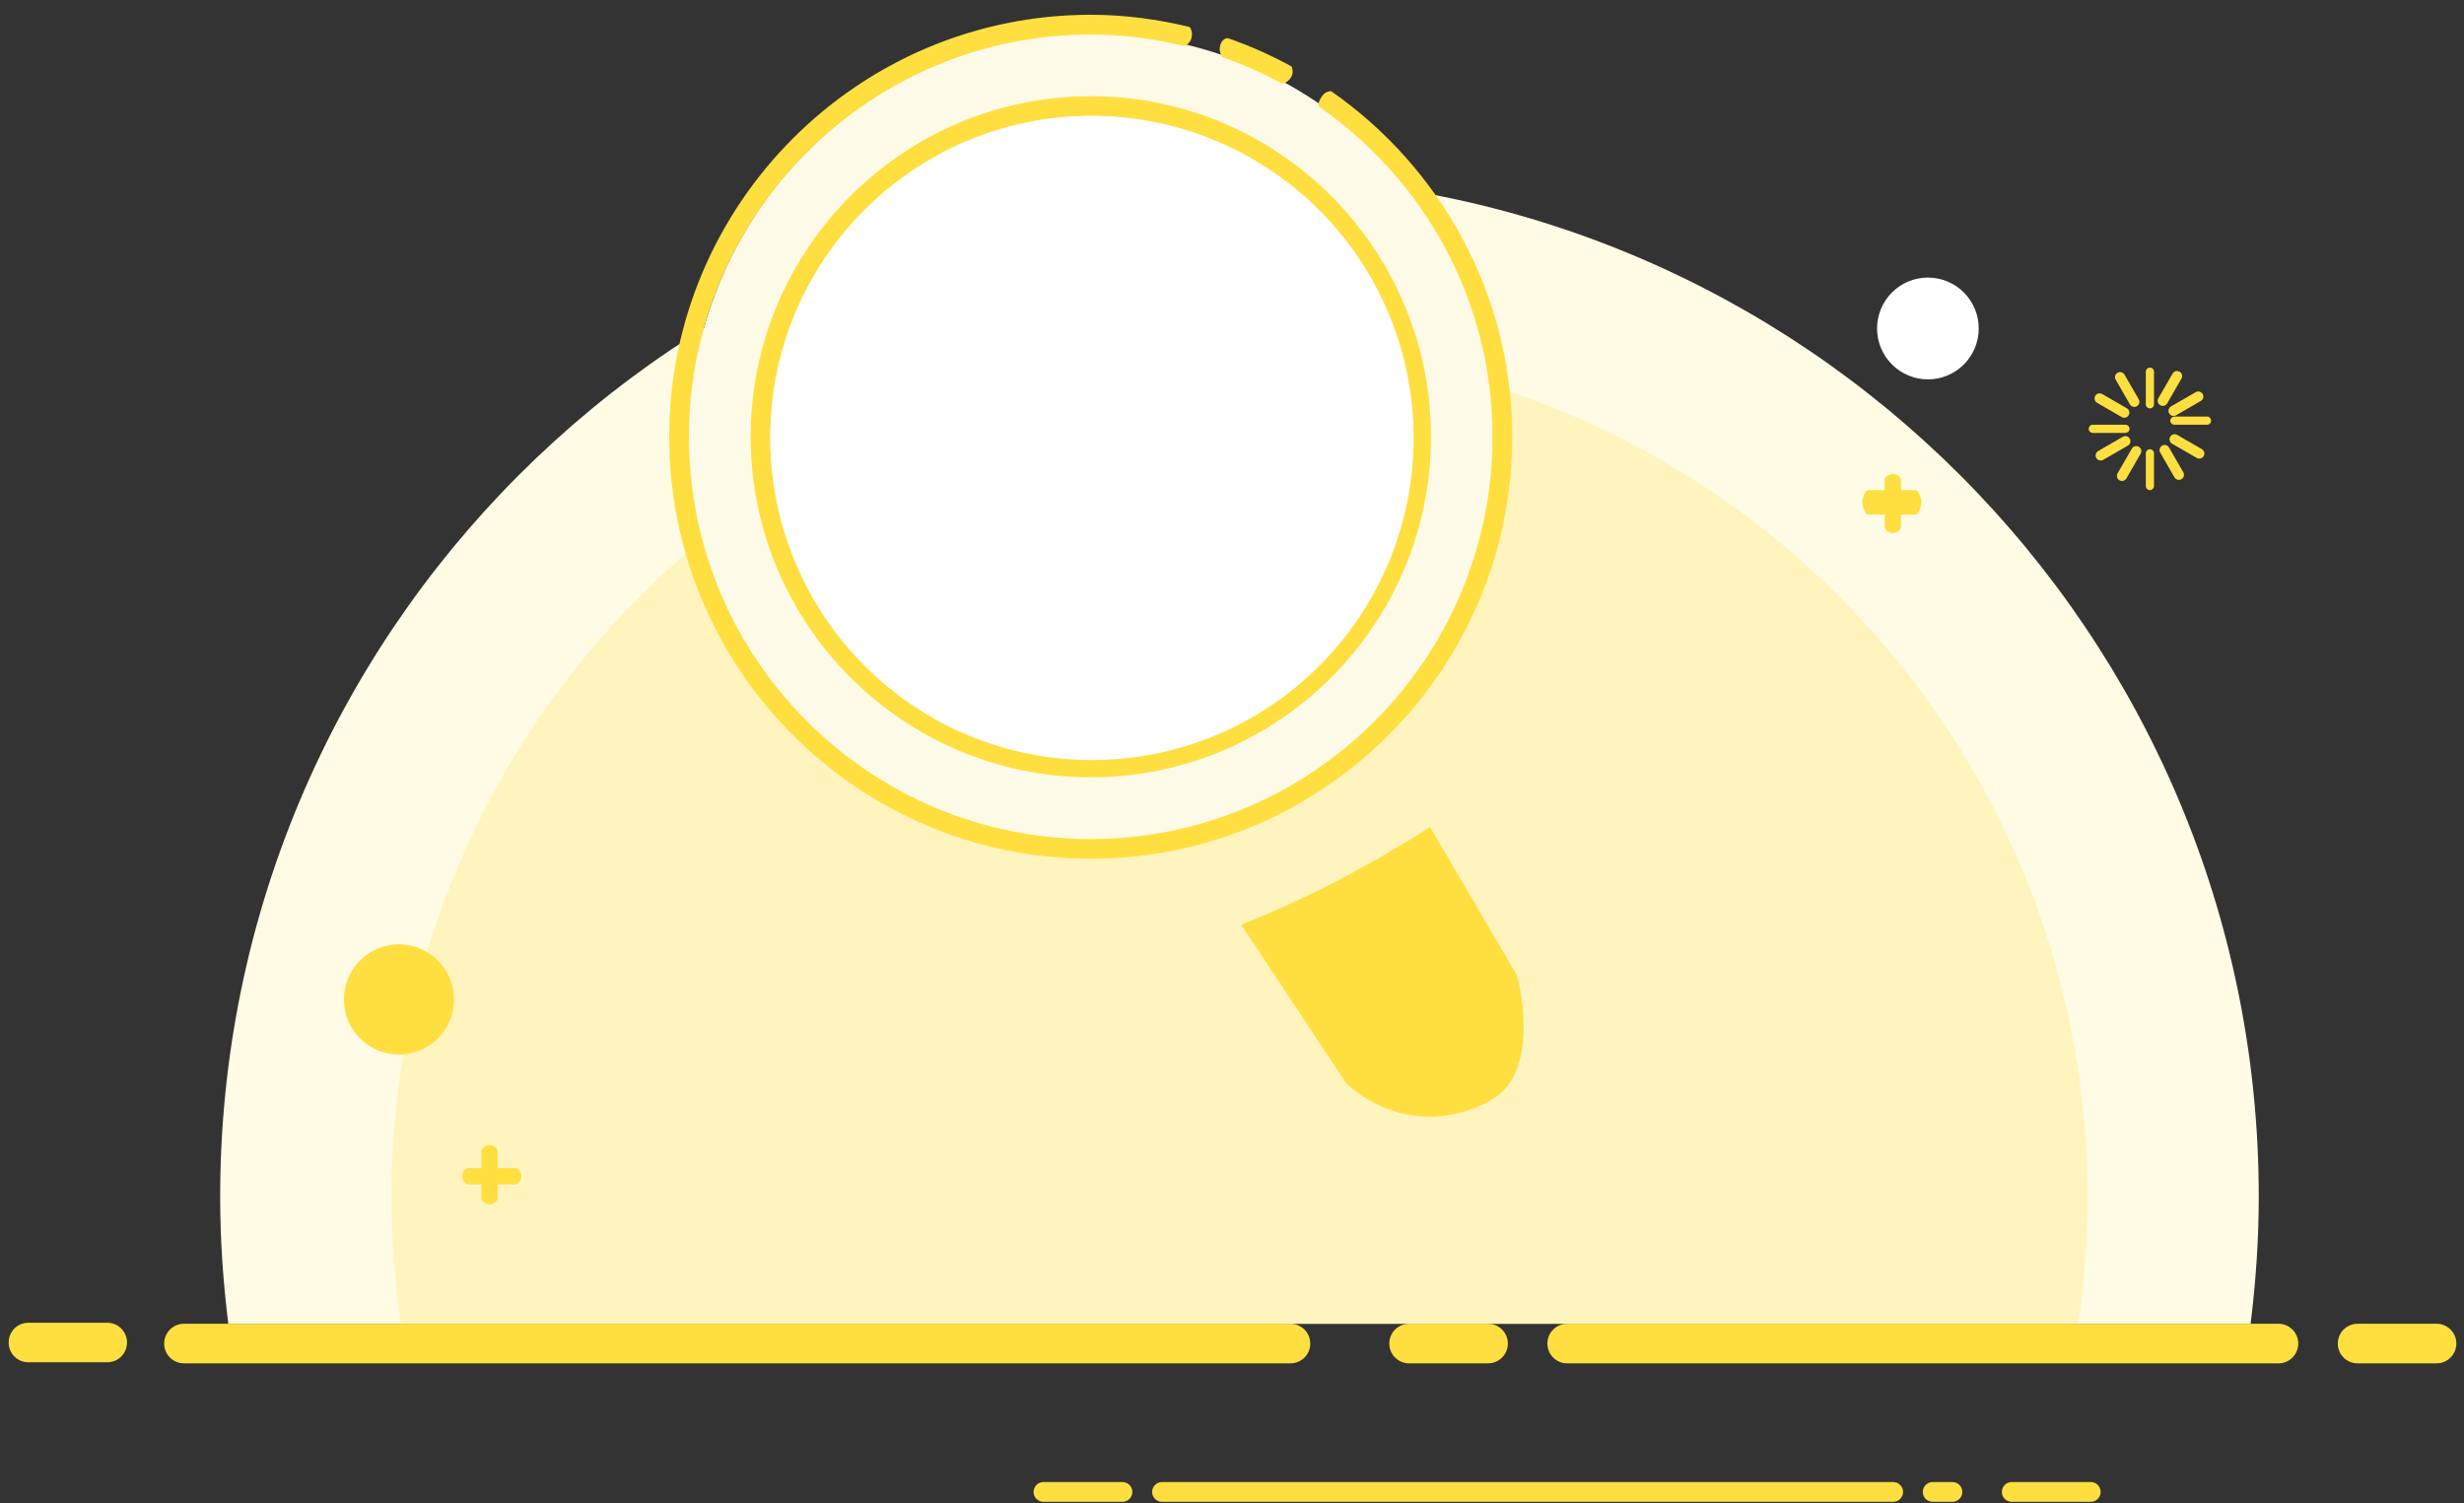
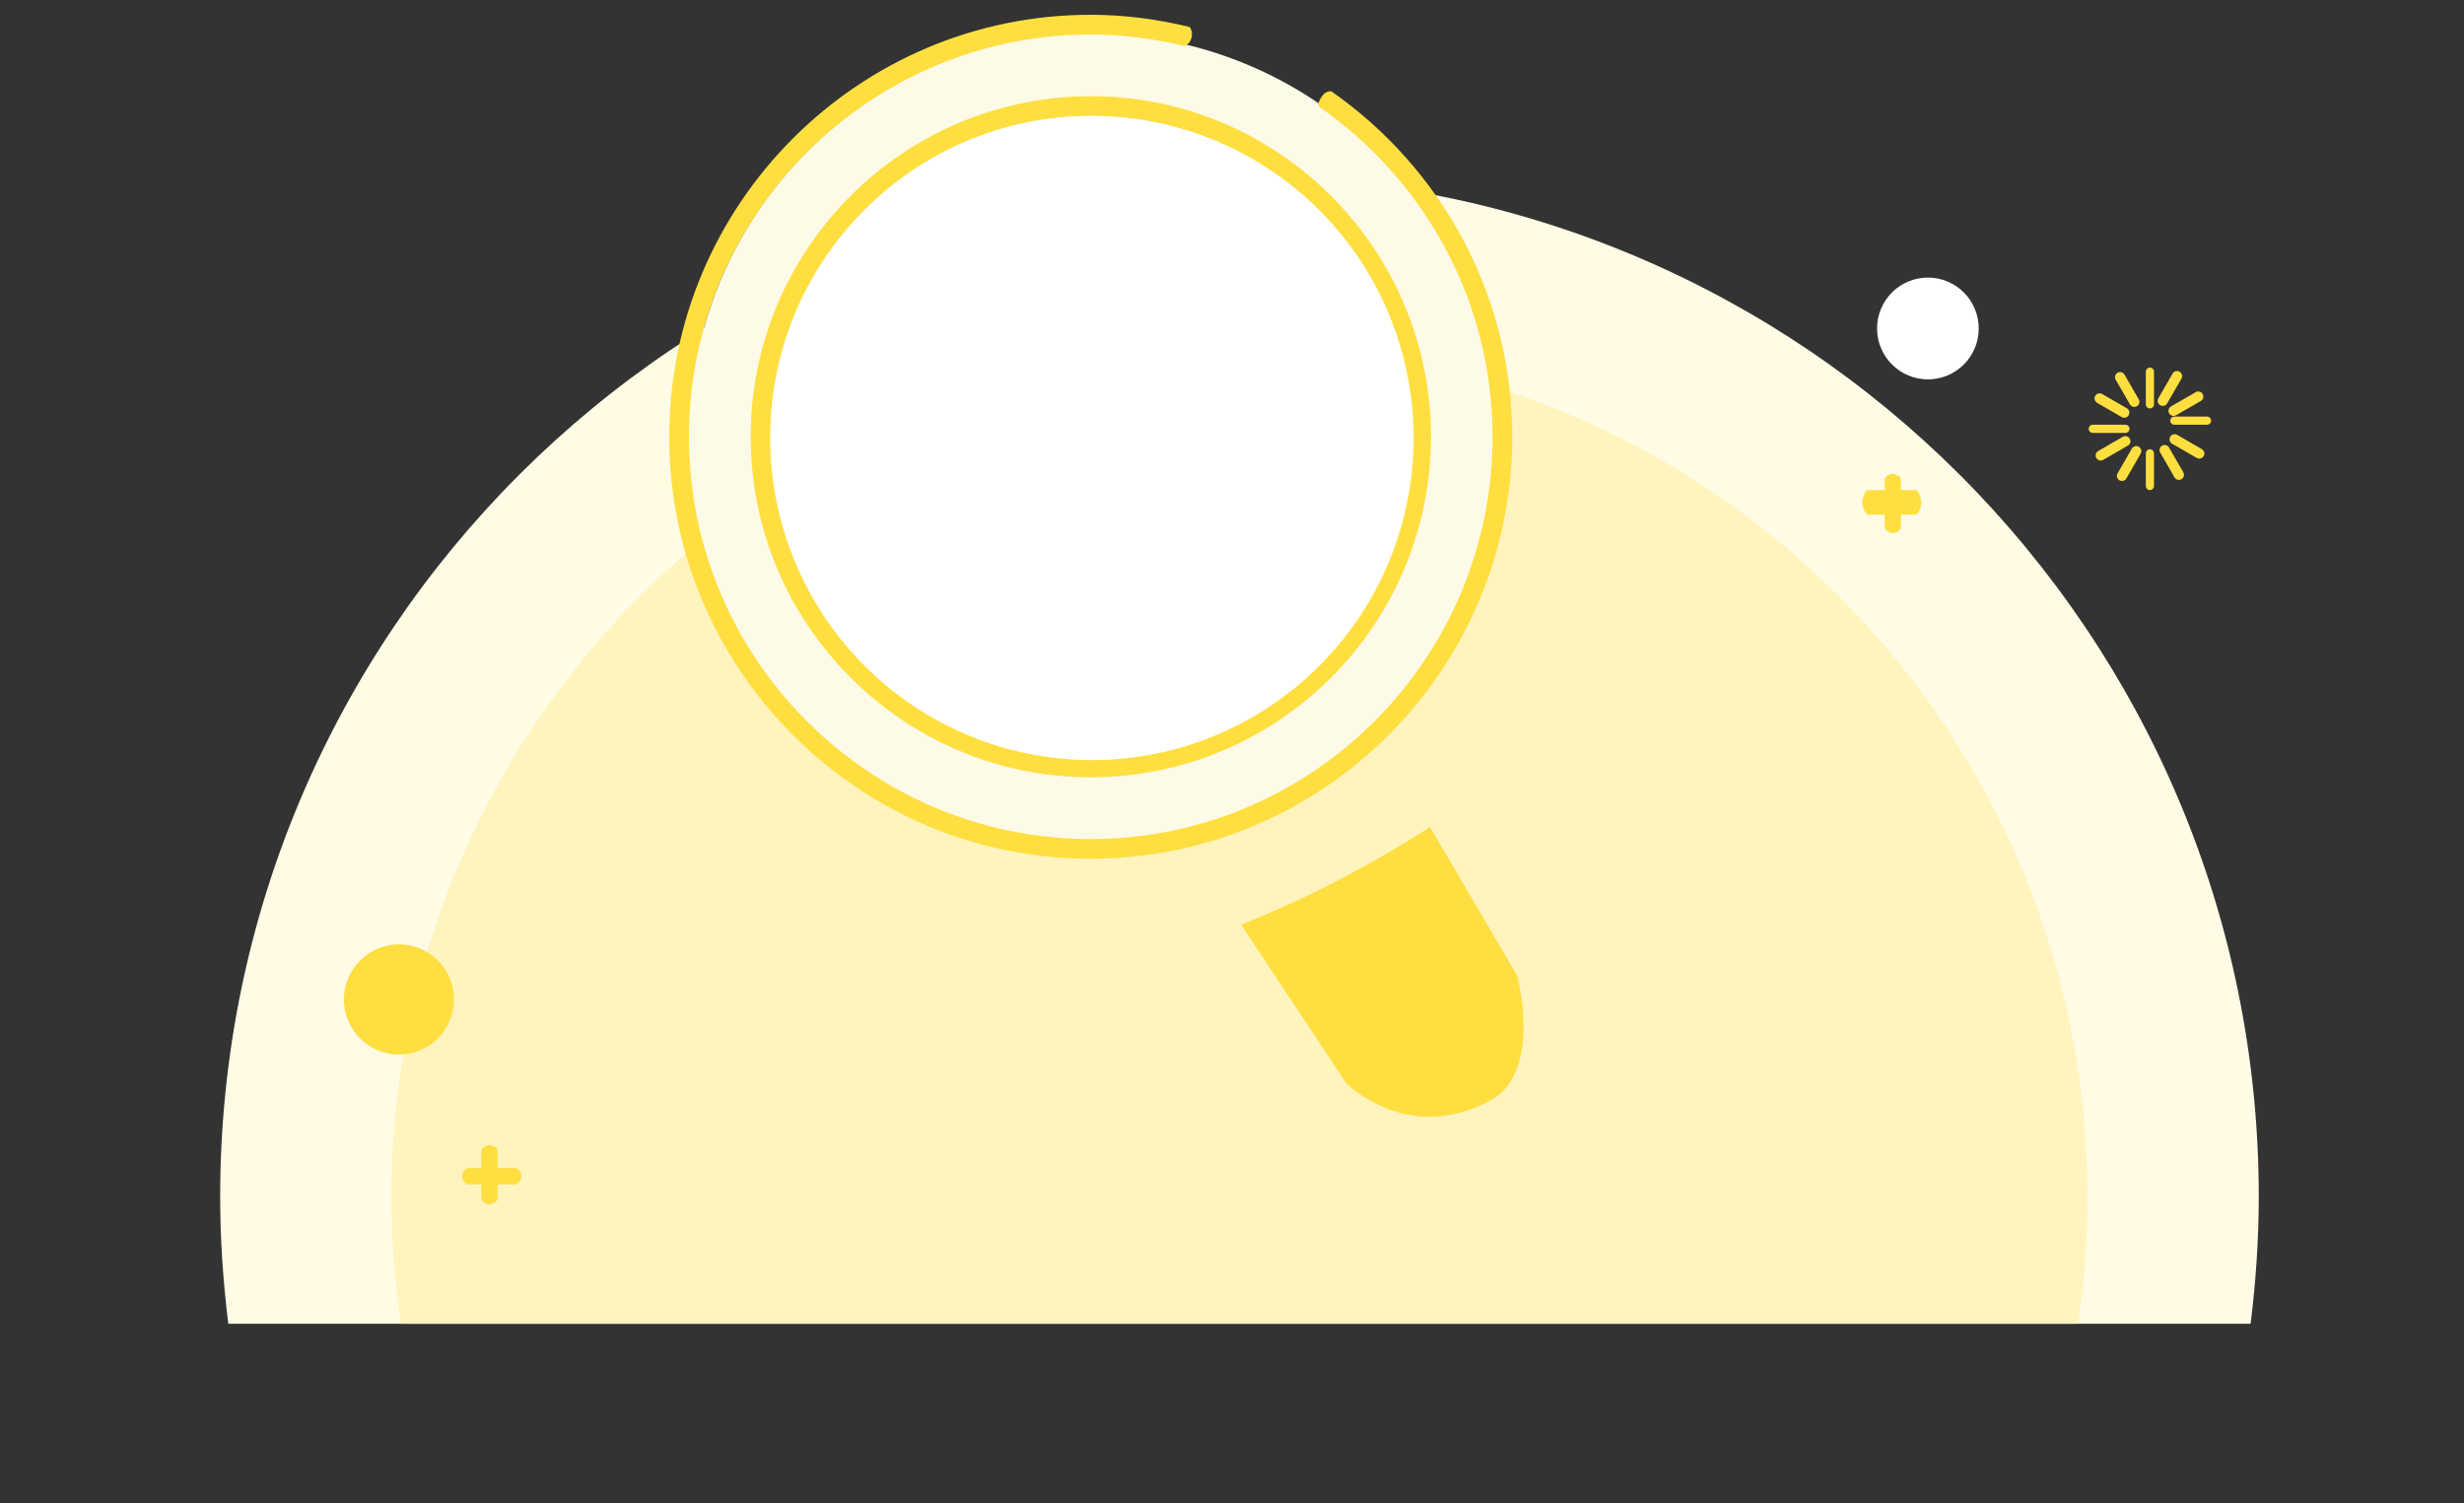
<svg xmlns="http://www.w3.org/2000/svg" width="200" height="122" viewBox="0 0 200 122" fill="none">
  <rect x="0" y="0" width="200" height="122" fill="#333333" stroke="none" />
  <g id="æç´¢æ ç»æ 1">
    <path id="Vector" d="M182.68 107.451C183.099 104.073 183.341 100.639 183.341 97.146C183.341 51.398 146.299 14.312 100.606 14.312C54.913 14.312 17.871 51.398 17.871 97.146C17.871 100.639 18.112 104.072 18.531 107.451H182.68Z" fill="#FFFBE4" />
    <path id="Vector_2" d="M168.673 107.451C169.184 104.041 169.441 100.596 169.442 97.147C169.442 59.086 138.624 28.23 100.608 28.23C62.591 28.23 31.773 59.086 31.773 97.147C31.773 100.649 32.039 104.089 32.542 107.451H168.673Z" fill="#FFF4BE" />
-     <path id="Vector_3" d="M106.352 109.058C106.352 109.484 106.183 109.892 105.882 110.193C105.581 110.495 105.173 110.664 104.748 110.664H14.929C14.718 110.664 14.51 110.622 14.315 110.542C14.12 110.461 13.944 110.343 13.795 110.193C13.646 110.044 13.528 109.867 13.447 109.672C13.367 109.478 13.325 109.269 13.325 109.058C13.325 108.847 13.367 108.638 13.447 108.443C13.528 108.249 13.646 108.072 13.795 107.922C13.944 107.773 14.12 107.655 14.315 107.574C14.51 107.494 14.718 107.452 14.929 107.452H104.747C105.173 107.452 105.581 107.621 105.881 107.922C106.182 108.224 106.351 108.632 106.351 109.058H106.352ZM199.379 109.058C199.379 109.269 199.337 109.478 199.257 109.672C199.176 109.867 199.058 110.044 198.909 110.193C198.76 110.343 198.583 110.461 198.389 110.542C198.194 110.622 197.985 110.664 197.775 110.664H191.359C191.148 110.664 190.94 110.622 190.745 110.542C190.551 110.461 190.374 110.343 190.225 110.193C190.076 110.044 189.958 109.867 189.877 109.672C189.797 109.478 189.755 109.269 189.755 109.058C189.755 108.847 189.797 108.638 189.877 108.443C189.958 108.249 190.076 108.072 190.225 107.922C190.374 107.773 190.551 107.655 190.745 107.574C190.94 107.494 191.148 107.452 191.359 107.452H197.775C198.2 107.452 198.608 107.621 198.909 107.922C199.21 108.224 199.379 108.632 199.379 109.058ZM10.307 108.983C10.307 109.405 10.139 109.81 9.841 110.109C9.542 110.408 9.138 110.576 8.716 110.576H2.294C1.872 110.576 1.467 110.408 1.169 110.109C0.871 109.81 0.703 109.405 0.703 108.983V108.964C0.703 108.541 0.871 108.136 1.169 107.838C1.468 107.539 1.872 107.371 2.294 107.371H8.716C9.138 107.371 9.542 107.539 9.841 107.838C10.139 108.136 10.307 108.542 10.307 108.964V108.983ZM186.547 109.058C186.547 109.269 186.505 109.478 186.425 109.672C186.344 109.867 186.226 110.044 186.077 110.193C185.928 110.343 185.751 110.461 185.557 110.542C185.362 110.622 185.154 110.664 184.943 110.664H127.202C126.992 110.664 126.783 110.622 126.588 110.542C126.394 110.461 126.217 110.343 126.068 110.193C125.919 110.044 125.801 109.867 125.72 109.672C125.64 109.478 125.598 109.269 125.598 109.058C125.598 108.847 125.64 108.638 125.72 108.443C125.801 108.249 125.919 108.072 126.068 107.922C126.217 107.773 126.394 107.655 126.588 107.574C126.783 107.494 126.992 107.452 127.202 107.452H184.943C185.368 107.452 185.776 107.621 186.077 107.922C186.377 108.224 186.546 108.632 186.546 109.058H186.547ZM122.391 109.058C122.391 109.484 122.222 109.892 121.921 110.193C121.62 110.495 121.212 110.664 120.787 110.664H114.371C114.16 110.664 113.952 110.622 113.757 110.542C113.562 110.461 113.386 110.343 113.237 110.193C113.088 110.044 112.97 109.867 112.889 109.672C112.808 109.478 112.767 109.269 112.767 109.058C112.767 108.847 112.808 108.638 112.889 108.443C112.97 108.249 113.088 108.072 113.237 107.922C113.386 107.773 113.562 107.655 113.757 107.574C113.952 107.494 114.16 107.452 114.371 107.452H120.786C120.997 107.452 121.206 107.494 121.4 107.574C121.595 107.655 121.772 107.773 121.921 107.922C122.07 108.072 122.188 108.249 122.268 108.443C122.349 108.638 122.391 108.847 122.391 109.058ZM154.469 121.102C154.469 121.207 154.448 121.311 154.408 121.409C154.367 121.506 154.308 121.595 154.234 121.669C154.159 121.744 154.071 121.803 153.974 121.843C153.876 121.884 153.772 121.905 153.667 121.904H94.319C94.106 121.904 93.903 121.82 93.752 121.669C93.602 121.519 93.517 121.314 93.517 121.102C93.517 120.889 93.602 120.684 93.752 120.534C93.903 120.383 94.106 120.299 94.319 120.299H153.667C153.772 120.299 153.876 120.319 153.974 120.36C154.071 120.4 154.159 120.459 154.234 120.534C154.308 120.608 154.367 120.697 154.408 120.794C154.448 120.892 154.469 120.996 154.469 121.102ZM91.913 121.102C91.913 121.207 91.892 121.311 91.852 121.409C91.812 121.506 91.753 121.595 91.678 121.669C91.604 121.744 91.515 121.803 91.418 121.843C91.321 121.884 91.216 121.905 91.111 121.904H84.695C84.483 121.904 84.279 121.82 84.128 121.669C83.978 121.519 83.893 121.314 83.893 121.102C83.893 120.889 83.978 120.684 84.128 120.534C84.279 120.383 84.483 120.299 84.695 120.299H91.111C91.216 120.299 91.321 120.319 91.418 120.36C91.515 120.4 91.604 120.459 91.678 120.534C91.753 120.608 91.812 120.697 91.852 120.794C91.892 120.892 91.913 120.996 91.913 121.102ZM159.281 121.102C159.281 121.207 159.26 121.311 159.22 121.409C159.179 121.506 159.12 121.595 159.046 121.669C158.971 121.744 158.883 121.803 158.786 121.843C158.688 121.884 158.584 121.905 158.479 121.904H156.875C156.662 121.904 156.458 121.82 156.308 121.669C156.157 121.519 156.073 121.314 156.073 121.102C156.073 120.889 156.157 120.684 156.308 120.534C156.458 120.383 156.662 120.299 156.875 120.299H158.479C158.584 120.299 158.688 120.319 158.786 120.36C158.883 120.4 158.971 120.459 159.046 120.534C159.12 120.608 159.179 120.697 159.22 120.794C159.26 120.892 159.281 120.996 159.281 121.102ZM170.508 121.102C170.508 121.207 170.487 121.311 170.447 121.409C170.407 121.506 170.348 121.595 170.273 121.669C170.199 121.744 170.11 121.803 170.013 121.843C169.915 121.884 169.811 121.905 169.706 121.904H163.29C163.077 121.904 162.873 121.82 162.723 121.669C162.573 121.519 162.488 121.314 162.488 121.102C162.488 120.889 162.573 120.684 162.723 120.534C162.873 120.383 163.077 120.299 163.29 120.299H169.706C169.811 120.299 169.915 120.319 170.013 120.36C170.11 120.4 170.198 120.459 170.273 120.534C170.348 120.608 170.407 120.697 170.447 120.794C170.487 120.892 170.508 120.996 170.508 121.102Z" fill="#FFDF40" />
    <path id="Vector_4" d="M27.914 81.126C27.914 82.312 28.385 83.45 29.223 84.289C30.061 85.128 31.197 85.6 32.382 85.6C33.567 85.6 34.704 85.128 35.542 84.289C36.38 83.45 36.851 82.312 36.851 81.126C36.851 79.939 36.38 78.802 35.542 77.963C34.704 77.124 33.567 76.652 32.382 76.652C31.197 76.652 30.061 77.124 29.223 77.963C28.385 78.802 27.914 79.939 27.914 81.126Z" fill="#FFDF40" />
    <path id="Vector_5" d="M152.359 26.663C152.359 27.758 152.794 28.809 153.568 29.584C154.342 30.359 155.391 30.794 156.486 30.794C157.58 30.794 158.63 30.359 159.404 29.584C160.178 28.809 160.612 27.758 160.612 26.663C160.612 25.567 160.178 24.516 159.404 23.741C158.63 22.966 157.58 22.531 156.486 22.531C155.391 22.531 154.342 22.966 153.568 23.741C152.794 24.516 152.359 25.567 152.359 26.663Z" fill="white" />
    <path id="Vector_6" d="M172.85 34.809C172.85 34.897 172.815 34.981 172.753 35.043C172.691 35.105 172.607 35.14 172.519 35.14H169.87C169.782 35.14 169.698 35.105 169.636 35.043C169.574 34.981 169.539 34.897 169.539 34.809C169.539 34.721 169.574 34.636 169.636 34.574C169.698 34.512 169.782 34.477 169.87 34.477H172.519C172.607 34.477 172.691 34.512 172.753 34.574C172.815 34.636 172.85 34.721 172.85 34.809ZM172.307 35.455C172.401 35.4 172.514 35.385 172.62 35.413C172.725 35.442 172.816 35.511 172.87 35.606C172.925 35.701 172.94 35.813 172.911 35.919C172.883 36.025 172.814 36.115 172.719 36.17L170.726 37.322C170.68 37.35 170.627 37.369 170.573 37.377C170.519 37.384 170.464 37.381 170.411 37.368C170.357 37.354 170.308 37.33 170.264 37.297C170.22 37.263 170.184 37.222 170.156 37.174C170.129 37.127 170.111 37.074 170.104 37.02C170.097 36.965 170.101 36.91 170.116 36.857C170.131 36.804 170.156 36.755 170.19 36.712C170.224 36.669 170.266 36.633 170.314 36.606L172.307 35.455ZM173.034 36.422C173.06 36.374 173.096 36.331 173.139 36.297C173.182 36.264 173.232 36.239 173.284 36.224C173.337 36.209 173.392 36.205 173.447 36.212C173.501 36.219 173.554 36.237 173.601 36.264C173.649 36.291 173.69 36.328 173.723 36.372C173.756 36.416 173.781 36.465 173.794 36.519C173.808 36.572 173.811 36.627 173.803 36.681C173.795 36.736 173.777 36.788 173.748 36.835L172.598 38.83C172.571 38.878 172.535 38.919 172.492 38.953C172.449 38.987 172.4 39.011 172.348 39.026C172.295 39.04 172.24 39.044 172.186 39.037C172.132 39.03 172.08 39.012 172.032 38.985C171.985 38.958 171.944 38.921 171.911 38.878C171.878 38.835 171.853 38.785 171.84 38.732C171.826 38.679 171.822 38.624 171.83 38.57C171.837 38.516 171.856 38.464 171.883 38.417L173.034 36.422ZM174.837 39.45C174.837 39.538 174.802 39.622 174.74 39.684C174.678 39.747 174.594 39.782 174.506 39.782C174.418 39.782 174.334 39.747 174.272 39.684C174.21 39.622 174.175 39.538 174.175 39.45V36.798C174.175 36.71 174.21 36.626 174.272 36.563C174.334 36.501 174.418 36.466 174.506 36.466C174.594 36.466 174.678 36.501 174.74 36.563C174.802 36.626 174.837 36.71 174.837 36.798V39.45ZM175.348 36.747C175.319 36.7 175.3 36.648 175.292 36.593C175.284 36.539 175.286 36.483 175.3 36.43C175.313 36.377 175.338 36.326 175.371 36.282C175.404 36.238 175.446 36.202 175.493 36.174C175.541 36.147 175.594 36.129 175.649 36.122C175.703 36.115 175.759 36.119 175.812 36.134C175.865 36.149 175.914 36.175 175.957 36.209C176 36.243 176.036 36.286 176.062 36.334L177.213 38.33C177.24 38.377 177.259 38.429 177.266 38.483C177.274 38.537 177.27 38.592 177.256 38.645C177.243 38.698 177.218 38.747 177.185 38.791C177.152 38.834 177.111 38.87 177.064 38.898C177.016 38.925 176.964 38.943 176.91 38.95C176.856 38.956 176.801 38.953 176.748 38.938C176.696 38.924 176.647 38.899 176.604 38.865C176.561 38.832 176.525 38.79 176.498 38.742L175.348 36.747ZM176.313 36.019C176.265 35.992 176.223 35.956 176.189 35.913C176.155 35.87 176.13 35.821 176.115 35.768C176.101 35.715 176.097 35.66 176.104 35.605C176.111 35.551 176.128 35.498 176.156 35.451C176.183 35.403 176.22 35.362 176.263 35.328C176.307 35.295 176.357 35.271 176.41 35.257C176.463 35.244 176.518 35.241 176.572 35.249C176.627 35.257 176.679 35.275 176.726 35.303L178.718 36.455C178.765 36.482 178.807 36.518 178.84 36.561C178.873 36.604 178.897 36.653 178.911 36.706C178.925 36.758 178.928 36.813 178.921 36.867C178.914 36.92 178.897 36.972 178.87 37.019C178.842 37.066 178.806 37.108 178.763 37.141C178.72 37.174 178.671 37.198 178.619 37.212C178.567 37.226 178.512 37.23 178.458 37.222C178.405 37.215 178.353 37.198 178.306 37.171L176.313 36.019ZM179.473 34.146C179.473 34.234 179.438 34.318 179.376 34.38C179.314 34.442 179.23 34.477 179.142 34.477H176.493C176.405 34.477 176.321 34.442 176.259 34.38C176.196 34.318 176.162 34.234 176.162 34.146C176.162 34.058 176.196 33.974 176.259 33.911C176.321 33.849 176.405 33.814 176.493 33.814H179.142C179.23 33.814 179.314 33.849 179.376 33.911C179.438 33.974 179.473 34.058 179.473 34.146ZM176.638 33.703C176.591 33.731 176.539 33.75 176.485 33.758C176.431 33.766 176.375 33.763 176.322 33.749C176.269 33.735 176.219 33.711 176.176 33.678C176.132 33.645 176.096 33.603 176.068 33.556C176.041 33.508 176.023 33.456 176.016 33.401C176.009 33.347 176.013 33.291 176.028 33.238C176.043 33.185 176.068 33.136 176.102 33.093C176.136 33.05 176.178 33.014 176.226 32.987L178.218 31.836C178.265 31.807 178.318 31.789 178.372 31.781C178.426 31.773 178.481 31.776 178.534 31.79C178.587 31.803 178.637 31.827 178.681 31.861C178.725 31.894 178.761 31.936 178.789 31.983C178.816 32.031 178.834 32.083 178.841 32.138C178.848 32.192 178.844 32.247 178.829 32.3C178.814 32.353 178.789 32.402 178.755 32.446C178.721 32.489 178.679 32.525 178.631 32.551L176.638 33.703ZM175.911 32.736C175.884 32.783 175.848 32.826 175.805 32.86C175.762 32.894 175.713 32.919 175.66 32.934C175.607 32.948 175.552 32.952 175.498 32.945C175.443 32.938 175.391 32.921 175.343 32.893C175.296 32.866 175.254 32.829 175.221 32.785C175.188 32.742 175.164 32.692 175.15 32.639C175.136 32.586 175.133 32.53 175.141 32.476C175.149 32.422 175.168 32.369 175.196 32.322L176.346 30.327C176.373 30.279 176.409 30.237 176.452 30.203C176.495 30.169 176.544 30.144 176.597 30.129C176.65 30.114 176.705 30.11 176.759 30.117C176.814 30.124 176.866 30.142 176.914 30.169C176.961 30.197 177.003 30.234 177.036 30.277C177.069 30.321 177.093 30.371 177.107 30.424C177.121 30.477 177.124 30.532 177.116 30.587C177.108 30.641 177.089 30.693 177.061 30.74L175.911 32.736ZM174.837 32.82C174.837 32.908 174.802 32.992 174.74 33.054C174.678 33.116 174.594 33.151 174.506 33.151C174.418 33.151 174.334 33.116 174.272 33.054C174.21 32.992 174.175 32.908 174.175 32.82V30.168C174.175 30.079 174.21 29.995 174.272 29.933C174.334 29.871 174.418 29.836 174.506 29.836C174.594 29.836 174.678 29.871 174.74 29.933C174.802 29.995 174.837 30.079 174.837 30.168V32.82ZM173.597 32.41C173.625 32.457 173.642 32.509 173.649 32.562C173.656 32.616 173.653 32.671 173.639 32.723C173.625 32.776 173.6 32.825 173.567 32.868C173.534 32.911 173.493 32.947 173.446 32.974C173.399 33.001 173.348 33.019 173.294 33.026C173.24 33.033 173.186 33.03 173.133 33.016C173.081 33.002 173.032 32.977 172.989 32.944C172.946 32.911 172.91 32.87 172.883 32.823L171.733 30.828C171.704 30.781 171.686 30.729 171.678 30.674C171.67 30.62 171.673 30.565 171.686 30.512C171.7 30.458 171.724 30.409 171.757 30.365C171.791 30.321 171.832 30.285 171.88 30.257C171.927 30.23 171.98 30.212 172.034 30.205C172.088 30.198 172.144 30.202 172.196 30.217C172.249 30.231 172.299 30.256 172.342 30.291C172.385 30.325 172.42 30.367 172.447 30.415L173.597 32.41ZM172.631 33.139C172.726 33.193 172.795 33.283 172.823 33.389C172.852 33.495 172.837 33.608 172.782 33.703C172.728 33.798 172.637 33.867 172.532 33.895C172.426 33.924 172.313 33.909 172.219 33.854L170.226 32.702C170.178 32.676 170.136 32.64 170.102 32.597C170.068 32.554 170.043 32.504 170.028 32.451C170.013 32.398 170.009 32.343 170.016 32.289C170.023 32.234 170.041 32.182 170.068 32.134C170.096 32.087 170.132 32.045 170.176 32.012C170.22 31.979 170.269 31.954 170.323 31.941C170.376 31.927 170.431 31.924 170.485 31.932C170.539 31.94 170.592 31.959 170.639 31.987L172.631 33.139Z" fill="#FFDF40" />
    <path id="Vector_7" d="M155.48 39.782H154.302V38.942C154.302 38.676 153.905 38.461 153.64 38.461C153.375 38.461 152.978 38.676 152.978 38.942V39.782H151.639C151.374 39.782 151.159 40.511 151.159 40.777C151.159 41.042 151.374 41.772 151.639 41.772H152.978V42.787C152.978 43.053 153.375 43.268 153.64 43.268C153.905 43.268 154.302 43.053 154.302 42.787V41.772H155.48C155.745 41.772 155.961 41.042 155.961 40.777C155.961 40.511 155.745 39.782 155.48 39.782ZM41.837 94.815H40.395V93.427C40.395 93.161 39.998 92.947 39.733 92.947C39.468 92.947 39.071 93.162 39.071 93.427V94.815H37.996C37.731 94.815 37.516 95.212 37.516 95.478C37.516 95.743 37.731 96.141 37.996 96.141H39.071V97.273C39.071 97.538 39.468 97.754 39.733 97.754C39.998 97.754 40.395 97.538 40.395 97.273V96.141H41.837C42.102 96.141 42.317 95.743 42.317 95.478C42.317 95.212 42.102 94.815 41.837 94.815Z" fill="#FFDF40" />
    <path id="Vector_8" d="M100.742 75.054C100.742 75.054 104.494 73.618 108.695 71.415C112.896 69.212 116.073 67.133 116.073 67.133L123.15 79.194C123.15 79.194 125.264 87.034 120.949 89.343C114.214 92.948 109.279 87.941 109.279 87.941L100.742 75.054Z" fill="#FFDF40" />
    <path id="Vector_9" d="M55.922 35.559C55.91 39.867 56.747 44.136 58.386 48.12C60.024 52.105 62.432 55.726 65.471 58.777C68.51 61.828 72.12 64.249 76.095 65.901C80.07 67.552 84.331 68.403 88.635 68.403C92.938 68.403 97.2 67.552 101.174 65.901C105.149 64.249 108.76 61.828 111.798 58.777C114.837 55.726 117.245 52.105 118.883 48.12C120.522 44.136 121.359 39.867 121.347 35.559C121.359 31.25 120.522 26.981 118.883 22.997C117.245 19.013 114.837 15.391 111.798 12.34C108.76 9.289 105.149 6.868 101.174 5.217C97.2 3.565 92.938 2.715 88.635 2.715C84.331 2.715 80.07 3.565 76.095 5.217C72.12 6.868 68.51 9.289 65.471 12.34C62.432 15.391 60.024 19.013 58.386 22.997C56.747 26.981 55.91 31.25 55.922 35.559Z" fill="#FEFAE8" />
    <path id="Vector_10" d="M88.54 63.096C73.316 63.096 60.93 50.695 60.93 35.452C60.93 20.21 73.316 7.809 88.54 7.809C103.765 7.809 116.151 20.21 116.151 35.452C116.151 50.695 103.765 63.096 88.54 63.096ZM88.54 9.411C74.198 9.411 62.531 21.093 62.531 35.452C62.531 49.812 74.198 61.493 88.54 61.493C102.883 61.493 114.55 49.812 114.55 35.452C114.55 21.093 102.883 9.411 88.54 9.411Z" fill="#FFDF40" />
    <path id="Vector_11" d="M62.523 35.555C62.523 42.488 65.274 49.137 70.171 54.04C75.067 58.942 81.709 61.696 88.633 61.696C95.558 61.696 102.199 58.942 107.096 54.04C111.992 49.137 114.743 42.488 114.743 35.555C114.743 28.622 111.992 21.973 107.096 17.071C102.199 12.168 95.558 9.414 88.633 9.414C81.709 9.414 75.067 12.168 70.171 17.071C65.274 21.973 62.523 28.622 62.523 35.555Z" fill="white" />
    <path id="Vector_12" d="M91.603 22.767C88.592 21.979 82.407 23.057 82.269 19.816C82.102 15.881 87.49 13.949 93.724 15.922C100.456 18.053 102.819 23.344 101.232 25.78C99.718 28.102 96.071 23.936 91.603 22.767Z" fill="white" />
-     <path id="Vector_13" d="M104.828 5.39C103.181 4.488 101.463 3.724 99.691 3.105C99.691 3.105 99.284 3.025 99.064 3.602C98.864 4.128 99.195 4.629 99.195 4.629C100.858 5.21 102.472 5.926 104.02 6.769C104.02 6.769 104.44 6.824 104.791 6.282C105.067 5.856 104.828 5.39 104.828 5.39Z" fill="#FFDF40" />
    <path id="Vector_14" d="M108.063 7.409C108.063 7.409 107.65 7.347 107.341 7.76C106.891 8.361 107.046 8.65 107.046 8.65C115.548 14.542 121.146 24.339 121.146 35.453C121.146 53.458 106.516 68.105 88.534 68.105C70.551 68.105 55.921 53.458 55.921 35.453C55.921 17.449 70.551 2.802 88.534 2.802C91.143 2.802 93.669 3.143 96.103 3.725C96.103 3.725 96.561 3.653 96.712 3.077C96.854 2.53 96.561 2.19 96.561 2.19C93.981 1.566 91.302 1.199 88.534 1.199C69.669 1.199 54.32 16.566 54.32 35.453C54.32 54.341 69.668 69.707 88.534 69.707C107.399 69.707 122.747 54.341 122.747 35.453C122.747 23.841 116.921 13.598 108.063 7.409Z" fill="#FFDF40" />
  </g>
</svg>